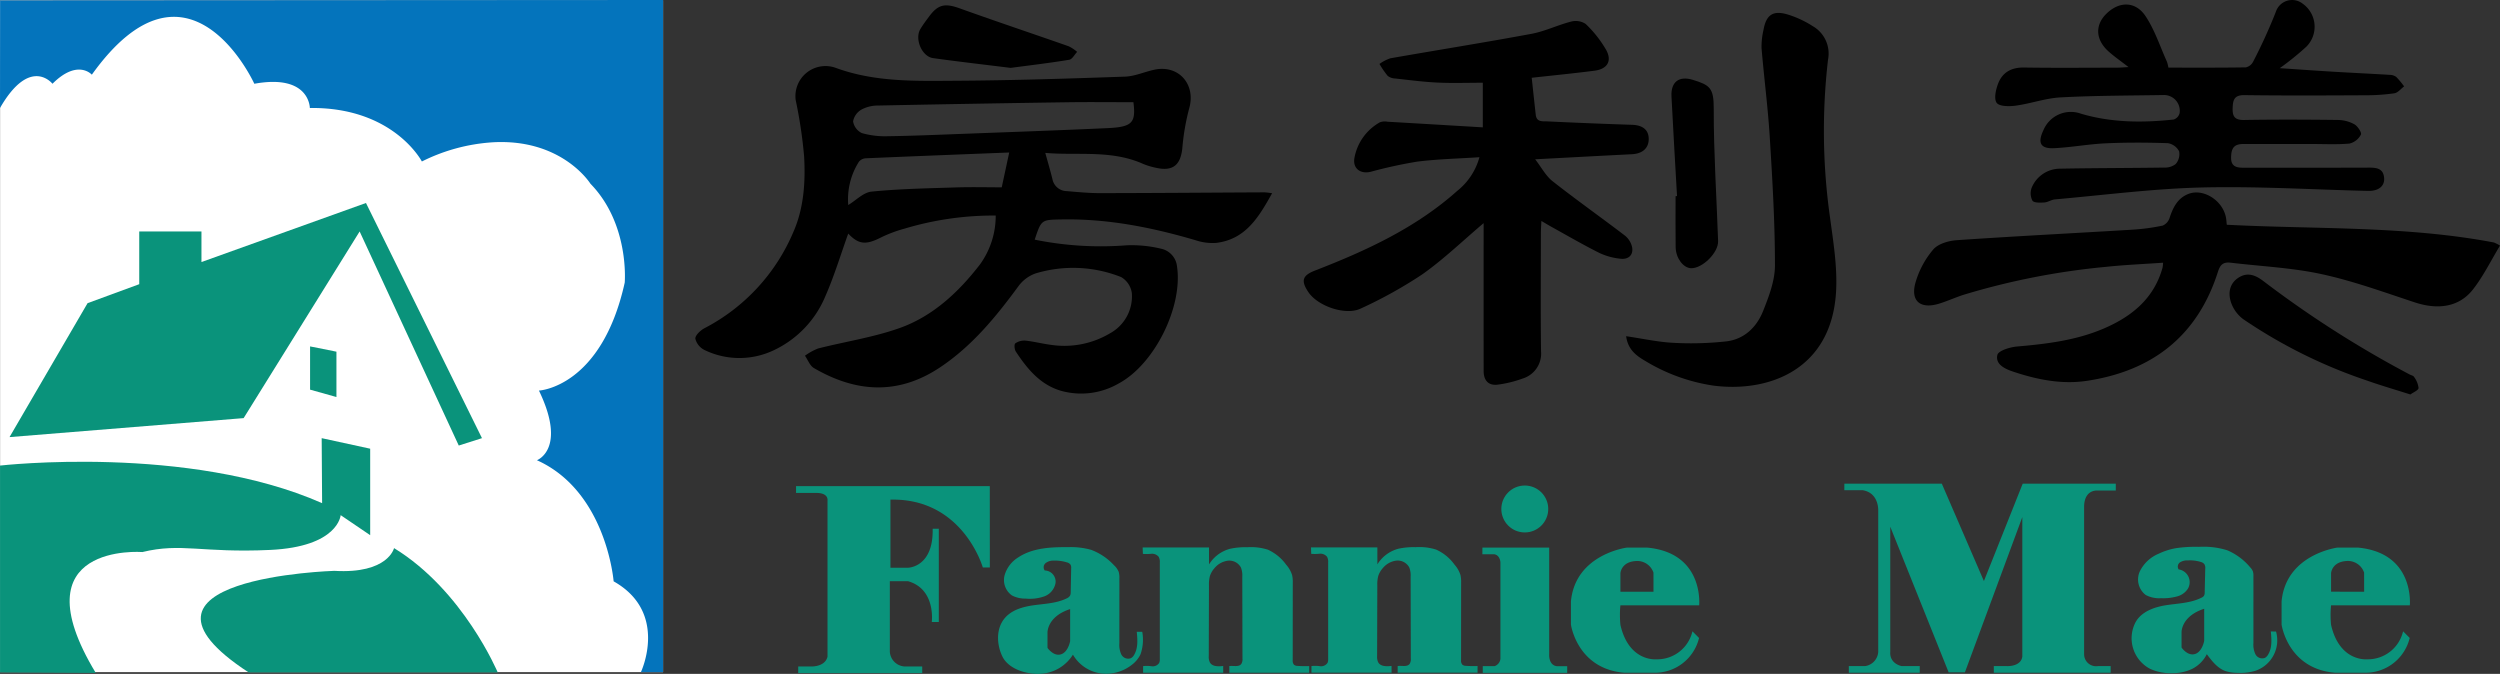
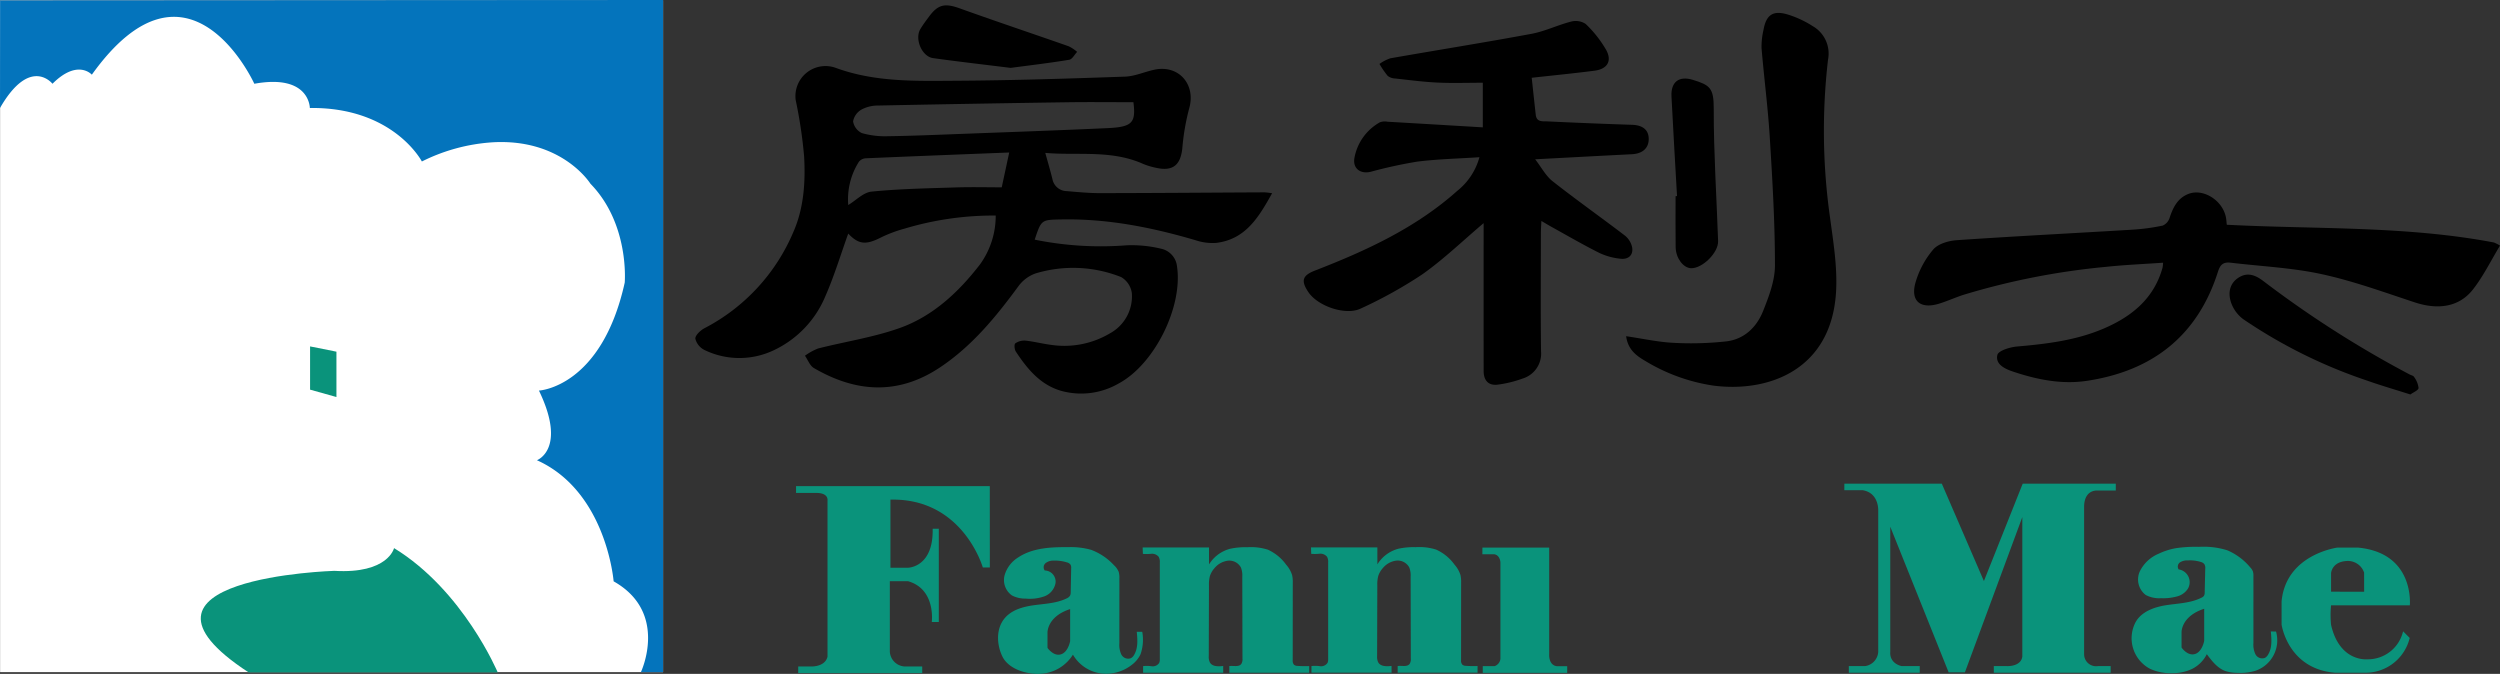
<svg xmlns="http://www.w3.org/2000/svg" viewBox="0 0 529.546 142.738">
  <rect x="0" y="0" width="529.546" height="142.738" fill="#333333" stroke="none" />
  <defs>
    <style>.cls-1{fill:#fff;}.cls-2{fill:#0474bc;}.cls-3{fill:#0a937b;}</style>
  </defs>
  <g id="图层_2" data-name="图层 2">
    <g id="图层_1-2" data-name="图层 1">
      <rect class="cls-1" x="0.02" y="0.084" width="140.433" height="142.293" />
      <path class="cls-2" d="M.02.084,140.453,0V142.377h-4.703s5.986-12.613-5.772-19.24c0,0-1.496-19.026-16.247-25.653,0,0,6.413-2.352.428-14.751,0,0,13.254-.641,18.171-22.874,0,0,1.069-12.399-7.268-20.95,0,0-5.986-9.62-20.737-8.765a38.912,38.912,0,0,0-14.965,4.062S83.374,22.661,65.63,22.874c0,0,0-7.268-11.758-5.131,0,0-13.896-30.57-34.418-1.924,0,0-2.993-3.42-8.337,1.924,0,0-4.703-5.986-11.116,5.131Z" />
-       <polygon class="cls-3" points="77.518 42.997 42.672 55.506 42.672 49.028 29.493 49.028 29.493 60.197 18.548 64.217 2.018 92.586 51.607 88.565 76.178 49.028 97.175 94.373 102.09 92.809 77.518 42.997" />
      <polygon class="cls-3" points="65.68 73.376 65.68 82.534 71.264 84.098 71.264 74.493 65.68 73.376" />
-       <path class="cls-3" d="M68.137,92.809,78.412,95.043v18.317l-6.254-4.244s-.447,6.701-14.966,7.371-18.763-1.564-27.028.447c0,0-26.633-2.094-9.88,25.605l-20.277-.112L.007,98.617s39.855-4.548,68.223,7.961Z" />
      <path class="cls-3" d="M83.466,116.1s-1.232,5.489-12.659,4.817c0,0-48.844,1.456-18.148,21.509h52.765S98.142,125.062,83.466,116.1Z" />
      <path d="M210.911,45.656a65.518,65.518,0,0,0-19.386,2.796,27.599,27.599,0,0,0-4.997,1.887c-3.155,1.589-4.66,1.442-6.857-.86-1.578,4.383-2.951,8.962-4.861,13.305a21.962,21.962,0,0,1-11.163,11.522,16.911,16.911,0,0,1-14.365-.143,3.667,3.667,0,0,1-1.994-2.413c-.069-.684,1.072-1.78,1.921-2.222a40.878,40.878,0,0,0,18.835-20.374c2.227-5.041,2.596-10.619,2.278-16.086a99.389,99.389,0,0,0-1.783-11.884,6.37,6.37,0,0,1,8.411-6.836c8.359,3.082,16.956,2.806,25.539,2.755,11.941-.071,23.882-.454,35.816-.872,2.095-.073,4.147-1.032,6.243-1.472,5.149-1.079,8.795,3.146,7.346,8.187a48.84,48.84,0,0,0-1.455,8.445c-.376,3.626-2.049,4.971-5.644,4.135a14.666,14.666,0,0,1-2.672-.814c-6.776-3.033-13.963-1.717-20.713-2.327.546,1.99,1.073,3.762,1.512,5.555a3.137,3.137,0,0,0,3.055,2.544c2.365.203,4.739.431,7.109.427,11.594-.018,23.187-.112,34.781-.169a15.407,15.407,0,0,1,1.589.189c-2.812,5.039-5.577,9.733-11.788,10.515a11.245,11.245,0,0,1-4.417-.558c-9.281-2.731-18.68-4.595-28.415-4.407-4.248.082-4.249.014-5.668,4.282A70.205,70.205,0,0,0,238.691,51.956a26.562,26.562,0,0,1,7.207.716,4.287,4.287,0,0,1,3.414,3.754c1.277,8.541-4.744,20.709-12.336,24.79a15.853,15.853,0,0,1-12.083,1.605c-4.519-1.26-7.287-4.671-9.734-8.371-.29-.438-.364-1.527-.102-1.718a3.335,3.335,0,0,1,2.145-.585c1.847.197,3.662.68,5.508.911a18.951,18.951,0,0,0,12.444-2.476,8.933,8.933,0,0,0,4.595-8.456,4.659,4.659,0,0,0-2.257-3.429,27.478,27.478,0,0,0-18.162-.774,7.693,7.693,0,0,0-3.62,2.718c-4.752,6.474-9.788,12.625-16.558,17.152-8.899,5.95-17.831,5.367-26.751.167-.85-.495-1.273-1.723-1.894-2.61A12.331,12.331,0,0,1,173.268,73.82c5.753-1.468,11.703-2.351,17.269-4.326,7.076-2.511,12.526-7.627,17.052-13.496A17.56,17.56,0,0,0,210.911,45.656ZM240.079,21.649c-4.758,0-9.36-.056-13.96.011q-20.079.292-40.157.695a7.333,7.333,0,0,0-3.481.852,3.637,3.637,0,0,0-1.781,2.499,3.335,3.335,0,0,0,1.861,2.486,17.846,17.846,0,0,0,5.496.662c5.172-.072,10.343-.296,15.513-.49,10.352-.39,20.705-.748,31.053-1.225C239.843,26.898,240.629,25.993,240.079,21.649Zm-26.309,10.653c-10.006.395-20.206.788-30.404,1.228a2.029,2.029,0,0,0-1.431.729,14.867,14.867,0,0,0-2.26,9.171c1.634-.986,3.208-2.672,4.932-2.843,5.933-.588,11.917-.697,17.884-.888,3.355-.108,6.716-.019,9.695-.019C212.738,37.11,213.192,34.994,213.77,32.302Z" />
      <path d="M314.259,47.263c-4.432,3.751-8.482,7.674-13.036,10.882a95.147,95.147,0,0,1-12.954,7.193c-3.196,1.571-9.108-.465-11.122-3.449-1.651-2.447-1.277-3.546,1.439-4.599,10.819-4.196,21.298-9.018,30.074-16.848a13.712,13.712,0,0,0,4.713-7.14c-4.585.304-8.941.396-13.24.942a98.947,98.947,0,0,0-9.841,2.155c-2.133.496-3.737-.706-3.418-2.834a10.854,10.854,0,0,1,5.413-7.66,3.04,3.04,0,0,1,1.633-.12c6.655.383,13.31.783,20.164,1.191v-9.449c-3.157,0-6.363.115-9.556-.033-3.006-.139-6.001-.535-8.996-.866a2.71,2.71,0,0,1-1.6-.561,19.51,19.51,0,0,1-1.735-2.521,8.677,8.677,0,0,1,2.3-1.196c9.956-1.75,19.942-3.337,29.88-5.181,2.857-.53,5.556-1.866,8.39-2.589a3.825,3.825,0,0,1,3.105.49,24.588,24.588,0,0,1,4.339,5.499c1.3,2.358.252,4.054-2.458,4.405-4.333.561-8.685.986-13.307,1.499.285,2.62.561,5.239.856,7.856.181,1.601,1.516,1.337,2.498,1.384q8.945.427,17.897.721c2.301.079,3.553,1.106,3.532,3.059-.021,1.915-1.346,3.063-3.55,3.173-6.664.334-13.327.697-20.501,1.075,1.318,1.701,2.238,3.503,3.682,4.64,5.019,3.952,10.246,7.639,15.323,11.519a4.354,4.354,0,0,1,1.526,2.454c.311,1.717-.824,2.635-2.427,2.453a13.671,13.671,0,0,1-4.51-1.233c-3.464-1.733-6.817-3.69-10.211-5.564-.609-.336-1.201-.701-2.065-1.207-.046,1.03-.108,1.784-.108,2.538-.007,8.356-.078,16.714.035,25.069a5.531,5.531,0,0,1-3.903,5.774,24.54,24.54,0,0,1-5.202,1.282c-1.982.279-3.053-.826-3.055-2.874q-.013-14.48-.004-28.959C314.259,48.853,314.259,48.074,314.259,47.263Z" />
      <path d="M458.183,55.645c-4.119.291-8.13.453-12.113.881a152.837,152.837,0,0,0-30.134,5.913c-1.77.563-3.468,1.358-5.245,1.896-3.794,1.149-5.955-.455-5.034-4.194a18.825,18.825,0,0,1,3.81-7.26c1.019-1.224,3.242-1.883,4.979-2.002,12.414-.851,24.843-1.477,37.264-2.23a43.937,43.937,0,0,0,6.4-.867,2.648,2.648,0,0,0,1.451-1.635c.727-2.192,1.681-4.161,3.968-5.063,3.105-1.225,7.167,1.275,7.94,4.844.118.543.139,1.107.207,1.68,18.913.976,37.889.208,56.575,3.753a7.705,7.705,0,0,1,1.294.663c-1.918,3.165-3.515,6.458-5.719,9.277-2.929,3.747-7.384,4.38-12.355,2.74-6.524-2.152-13.025-4.524-19.715-5.975-6.283-1.363-12.8-1.649-19.212-2.417-1.474-.177-2.215.256-2.726,1.867-4.306,13.585-13.847,21.045-27.75,23.147-5.363.811-10.578-.247-15.646-1.943-1.675-.56-3.827-1.519-3.341-3.545.215-.895,2.661-1.647,4.154-1.777,6.386-.556,12.701-1.317,18.642-3.922,5.843-2.562,10.408-6.353,12.192-12.784A7.758,7.758,0,0,0,458.183,55.645Z" />
-       <path d="M450.863,14.211c-1.597-1.237-2.93-2.167-4.145-3.233-2.841-2.493-3.029-5.609-.562-8.052,2.693-2.667,6.162-2.73,8.314.5,1.952,2.93,3.067,6.418,4.535,9.667a7.933,7.933,0,0,1,.303,1.231c5.491,0,10.952.035,16.411-.055a2.313,2.313,0,0,0,1.549-1.228,111.511,111.511,0,0,0,4.799-10.54,3.623,3.623,0,0,1,5.697-1.711,5.98,5.98,0,0,1,.784,9.079,59.114,59.114,0,0,1-5.656,4.571c4.056.27,7.741.535,11.428.755,3.941.236,7.885.418,11.826.658a2.436,2.436,0,0,1,1.413.435A17.482,17.482,0,0,1,509.236,18.3c-.688.509-1.325,1.351-2.073,1.463a43.337,43.337,0,0,1-6.225.417c-8.503.041-17.008.087-25.51-.031-2.192-.03-2.453,1.023-2.513,2.748-.064,1.803.469,2.551,2.444,2.517,6.628-.113,13.259-.085,19.888-.003a7.386,7.386,0,0,1,3.45.913c.702.402,1.602,1.774,1.39,2.183a3.714,3.714,0,0,1-2.409,1.901c-2.716.244-5.469.09-8.207.09q-7.134 0-14.268.003c-1.947.004-2.615.794-2.614,2.97.001,1.813,1.177,2.057,2.614,2.056,8.864-.009,17.728.016,26.591-.021,1.68-.007,3.082.198,3.212,2.25.106,1.68-1.197,2.729-3.399,2.679-11.729-.271-23.468-1.008-35.183-.725-10.395.251-20.764,1.613-31.141,2.524-.767.067-1.496.604-2.261.652-.863.055-2.197.1-2.512-.382a3.347,3.347,0,0,1-.135-2.804,6.501,6.501,0,0,1,5.956-3.969c7.346-.147,14.694-.125,22.041-.238a3.695,3.695,0,0,0,2.488-.759,3.174,3.174,0,0,0,.715-2.686,3.288,3.288,0,0,0-2.379-1.72c-4.382-.149-8.78-.17-13.16.031-3.65.168-7.275.851-10.925,1.031-2.904.143-3.558-1.127-2.281-3.797a6.29,6.29,0,0,1,7.96-3.51c6.444,1.91,13.039,1.945,19.654,1.232a1.94,1.94,0,0,0,1.237-1.341,3.342,3.342,0,0,0-3.438-3.843c-7.259.121-14.527.112-21.773.5-3.182.17-6.301,1.308-9.484,1.746-1.362.188-3.473.196-4.051-.59-.632-.859-.178-2.847.328-4.137.924-2.351,2.819-3.389,5.468-3.347,6.556.105,13.115.038,19.673.03C449.098,14.331,449.793,14.266,450.863,14.211Z" />
      <path d="M344.447,71.214c3.542.519,6.771,1.244,10.029,1.404a68.407,68.407,0,0,0,11.175-.308c3.806-.44,6.442-3.007,7.801-6.417,1.232-3.09,2.518-6.446,2.517-9.684-.002-9.05-.538-18.108-1.099-27.148-.392-6.307-1.216-12.586-1.743-18.886a15.445,15.445,0,0,1,.416-3.844c.558-3.208,2.035-4.214,5.189-3.241A21.432,21.432,0,0,1,383.966,5.535a6.699,6.699,0,0,1,3.243,7.113,130.508,130.508,0,0,0,.411,33.323c.693,5.18,1.57,10.448,1.302,15.622-.866,16.745-14.315,21.646-26.105,20.07a38.857,38.857,0,0,1-14.448-5.286C346.5,75.287,344.8,73.954,344.447,71.214Z" />
      <path d="M355.225,41.53c-.396-7.036-.82-14.072-1.176-21.11-.154-3.047,1.569-4.41,4.516-3.51,3.666,1.12,4.446,1.749,4.436,6.126-.023,9.343.609,18.688.925,28.033.083,2.45-3.317,5.788-5.7,5.745-1.655-.031-3.257-2.106-3.292-4.457-.054-3.602-.014-7.206-.014-10.809Z" />
      <path d="M510.561,83.557c-3.284-1.047-6.308-1.921-9.268-2.972a107.222,107.222,0,0,1-26.14-12.982,7.423,7.423,0,0,1-2.562-3.484c-.675-1.986-.392-4.077,1.627-5.343,1.949-1.222,3.673-.428,5.318.847a223,223,0,0,0,30.864,19.692c.315.17.78.249.928.51a4.818,4.818,0,0,1,.967,2.359C512.254,82.684,511.179,83.099,510.561,83.557Z" />
      <path d="M214.076,14.38c-5.475-.68-10.959-1.308-16.425-2.066-2.379-.33-3.958-4.06-2.7-6.16.552-.921,1.205-1.785,1.846-2.65,1.935-2.616,3.393-2.846,6.501-1.729,7.667,2.755,15.395,5.337,23.084,8.032a8.578,8.578,0,0,1,1.776,1.178c-.554.581-1.041,1.57-1.675,1.675C222.391,13.336,218.267,13.821,214.076,14.38Z" />
      <path class="cls-3" d="M277.694,115.947h14.055l.005,3.594a7.476,7.476,0,0,1,4.437-3.305,14.808,14.808,0,0,1,3.646-.333,11.882,11.882,0,0,1,4.349.505,9.711,9.711,0,0,1,3.92,3.207,5.988,5.988,0,0,1,1.25,2.201,6.741,6.741,0,0,1,.136,1.659l-.011,16.341a1.293,1.293,0,0,0,.274.979,1.249,1.249,0,0,0,.781.242,21.954,21.954,0,0,0,2.439.036l-0,1.416H296.051l0-1.41c.881-.135,1.996.256,2.536-.454a1.865,1.865,0,0,0,.251-1.153l-.04-17.328a4.599,4.599,0,0,0-.284-1.936,2.79,2.79,0,0,0-2.756-1.458,4.405,4.405,0,0,0-2.836,1.569,4.569,4.569,0,0,0-.997,1.739,7.183,7.183,0,0,0-.186,1.96l-.041,14.928a2.666,2.666,0,0,0,.236,1.356c.517.895,1.792.881,2.818.751l.008,1.435-9.138,0-4.699,0h-3.135s.002-1.125.003-1.406a7.191,7.191,0,0,1,1.834.034,1.629,1.629,0,0,0,1.579-.725,1.98,1.98,0,0,0,.125-.847l.001-20.386a2.226,2.226,0,0,0-.233-1.216,1.8,1.8,0,0,0-1.576-.654,9.058,9.058,0,0,1-1.778.021Z" />
-       <path class="cls-3" d="M359.914,128.226s1.112-11.124-11.031-12.237h-4.264s-10.939,1.391-11.866,11.402v4.913s1.298,9.363,11.309,10.197h6.304a9.625,9.625,0,0,0,9.524-7.367l-1.402-1.412a7.66,7.66,0,0,1-7.658,5.934s-5.806.577-7.596-7.297a21.459,21.459,0,0,1-.006-4.134Zm-16.678-6.82s.147-2.355,3.213-2.565a3.628,3.628,0,0,1,3.785,2.454l.005,4.049-7.003-.01Z" />
      <path class="cls-3" d="M314.001,115.991h14.145V138.57s-.186,2.262,1.582,2.541h2.233v1.412h-17.885v-1.427h2.53a1.866,1.866,0,0,0,1.21-1.501V119.072s-.093-1.483-1.303-1.669H313.996Z" />
      <path class="cls-3" d="M240.836,133.823l-.047-0c.161,1.653.295,3.433-.547,4.864a1.837,1.837,0,0,1-.704.736,1.641,1.641,0,0,1-2.033-.817,4.774,4.774,0,0,1-.404-2.36l.005-13.785a4.147,4.147,0,0,0-.144-1.328,3.838,3.838,0,0,0-1.002-1.41,12.563,12.563,0,0,0-4.836-3.258,15.85,15.85,0,0,0-4.858-.569c-3.658-.028-7.539.146-10.585,2.172a6.583,6.583,0,0,0-2.886,3.775,3.988,3.988,0,0,0,1.55,4.28,6.007,6.007,0,0,0,2.944.672,9.239,9.239,0,0,0,3.896-.465,3.712,3.712,0,0,0,2.404-2.893,2.365,2.365,0,0,0-2.297-2.6,1.149,1.149,0,0,1,.208-1.579,2.653,2.653,0,0,1,1.669-.511,8.474,8.474,0,0,1,2.795.368,1.342,1.342,0,0,1,.794.495,1.45,1.45,0,0,1,.136.794l-.097,4.986a1.682,1.682,0,0,1-.142.783,1.532,1.532,0,0,1-.714.576c-2.056,1.008-4.415,1.117-6.685,1.413s-4.661.878-6.229,2.545c-2.085,2.217-1.966,5.675-.736,8.281,1.326,2.809,5.329,3.939,8.236,3.722a8.598,8.598,0,0,0,6.742-4.042,8.12,8.12,0,0,0,5.682,3.937,8.807,8.807,0,0,0,6.729-1.734,6.169,6.169,0,0,0,1.901-2.275,9.339,9.339,0,0,0,.367-4.768Zm-14.16,1.987s-.453,2.574-2.199,2.85c-1.474.233-2.595-1.431-2.595-1.431v-3.312s-.036-3.349,4.794-4.899Z" />
      <path class="cls-3" d="M481.049,133.754l-.049-.001c.165,1.669.301,3.475-.574,4.906a1.82,1.82,0,0,1-.674.694,1.631,1.631,0,0,1-2.028-.805,4.744,4.744,0,0,1-.406-2.352l-.003-14.168a2.943,2.943,0,0,0-.124-1.034,2.789,2.789,0,0,0-.595-.862,12.86,12.86,0,0,0-4.831-3.578,16.942,16.942,0,0,0-5.978-.721,28.474,28.474,0,0,0-4.805.269,14.248,14.248,0,0,0-3.74,1.186,7.77,7.77,0,0,0-3.988,3.737,4.136,4.136,0,0,0,1.236,4.994,6.049,6.049,0,0,0,3.281.69,10.798,10.798,0,0,0,3.516-.419,3.833,3.833,0,0,0,2.17-1.628,2.736,2.736,0,0,0-1.979-4.051,1.088,1.088,0,0,1,.313-1.512,2.888,2.888,0,0,1,1.665-.395,7.772,7.772,0,0,1,2.78.349,1.368,1.368,0,0,1,.704.47,1.6,1.6,0,0,1,.171.937l-.116,5.008a1.356,1.356,0,0,1-.168.757,1.25,1.25,0,0,1-.479.362c-2.296,1.174-4.979,1.207-7.528,1.606s-5.283,1.383-6.498,3.658a7.314,7.314,0,0,0,3.11,9.821,10.521,10.521,0,0,0,4.893.914,9.565,9.565,0,0,0,4.03-.91,7.001,7.001,0,0,0,3.089-3.111c1.061,1.429,2.215,2.929,3.882,3.554a8.029,8.029,0,0,0,2.638.401,11.035,11.035,0,0,0,3.713-.418,6.815,6.815,0,0,0,4.43-8.327ZM466.889,135.74s-.453,2.574-2.199,2.85c-1.474.233-2.595-1.431-2.595-1.431v-3.312s-.036-3.349,4.794-4.899Z" />
      <path class="cls-3" d="M510.443,128.222s1.112-11.124-11.031-12.237h-4.264s-10.939,1.391-11.866,11.402v4.913s1.298,9.363,11.309,10.197h6.304A9.625,9.625,0,0,0,510.419,135.131l-1.402-1.412a7.66,7.66,0,0,1-7.658,5.934s-5.806.577-7.596-7.297a21.459,21.459,0,0,1-.006-4.134Zm-16.678-6.82s.147-2.355,3.213-2.565a3.628,3.628,0,0,1,3.785,2.454l.005,4.049-7.003-.01Z" />
      <path class="cls-3" d="M168.617,102.972h41.038l.011,17.228h-1.491s-4.189-14.731-19.564-14.369v14.426h3.727s5.403-.058,5.217-8.256h1.304v19.751h-1.491s.916-6.945-5.031-8.644h-3.855v14.956a3.338,3.338,0,0,0,3.529,3.108h3.333v1.401h-26.27V141.172h2.614s3.032.19,3.594-2.063V106.044s.319-1.632-2.363-1.632h-4.302Z" />
      <path class="cls-3" d="M242.034,115.959H256.089l.005,3.595a7.476,7.476,0,0,1,4.437-3.305,14.807,14.807,0,0,1,3.646-.333,11.882,11.882,0,0,1,4.349.505,9.711,9.711,0,0,1,3.92,3.207,5.988,5.988,0,0,1,1.25,2.201,6.741,6.741,0,0,1,.136,1.659l-.011,16.341a1.293,1.293,0,0,0,.274.979,1.249,1.249,0,0,0,.781.242,21.954,21.954,0,0,0,2.439.036l-0,1.416H260.392l0-1.41c.881-.135,1.996.256,2.536-.454a1.865,1.865,0,0,0,.251-1.153l-.04-17.328a4.599,4.599,0,0,0-.284-1.936,2.79,2.79,0,0,0-2.756-1.458,4.405,4.405,0,0,0-2.836,1.569,4.569,4.569,0,0,0-.997,1.739,7.183,7.183,0,0,0-.186,1.96l-.041,14.928a2.666,2.666,0,0,0,.236,1.356c.517.895,1.792.881,2.818.751l.008,1.435-9.138,0h-7.835s.002-1.125.003-1.406a7.192,7.192,0,0,1,1.834.034,1.629,1.629,0,0,0,1.579-.725,1.98,1.98,0,0,0,.125-.847l.001-20.386a2.226,2.226,0,0,0-.233-1.216,1.8,1.8,0,0,0-1.576-.654,9.057,9.057,0,0,1-1.778.021Z" />
-       <circle class="cls-3" cx="322.978" cy="107.812" r="4.968" />
      <path class="cls-3" d="M390.67,102.444H411.308L420.228,123.078l8.222-20.634h19.715v1.466h-3.859s-2.733-.32-2.852,3.272V138.643a2.541,2.541,0,0,0,2.936,2.449h2.685v1.41H422.325v-1.41H425.094s2.976.176,3.272-2.029V109.529l-12.165,32.889h-3.44l-12.369-30.852V138.171s-.302,2.213,2.385,2.921H406.637v1.41H391.615v-1.41h3.445a3.255,3.255,0,0,0,2.785-2.997V108.312s.283-3.905-3.322-4.481h-3.859Z" />
    </g>
  </g>
</svg>